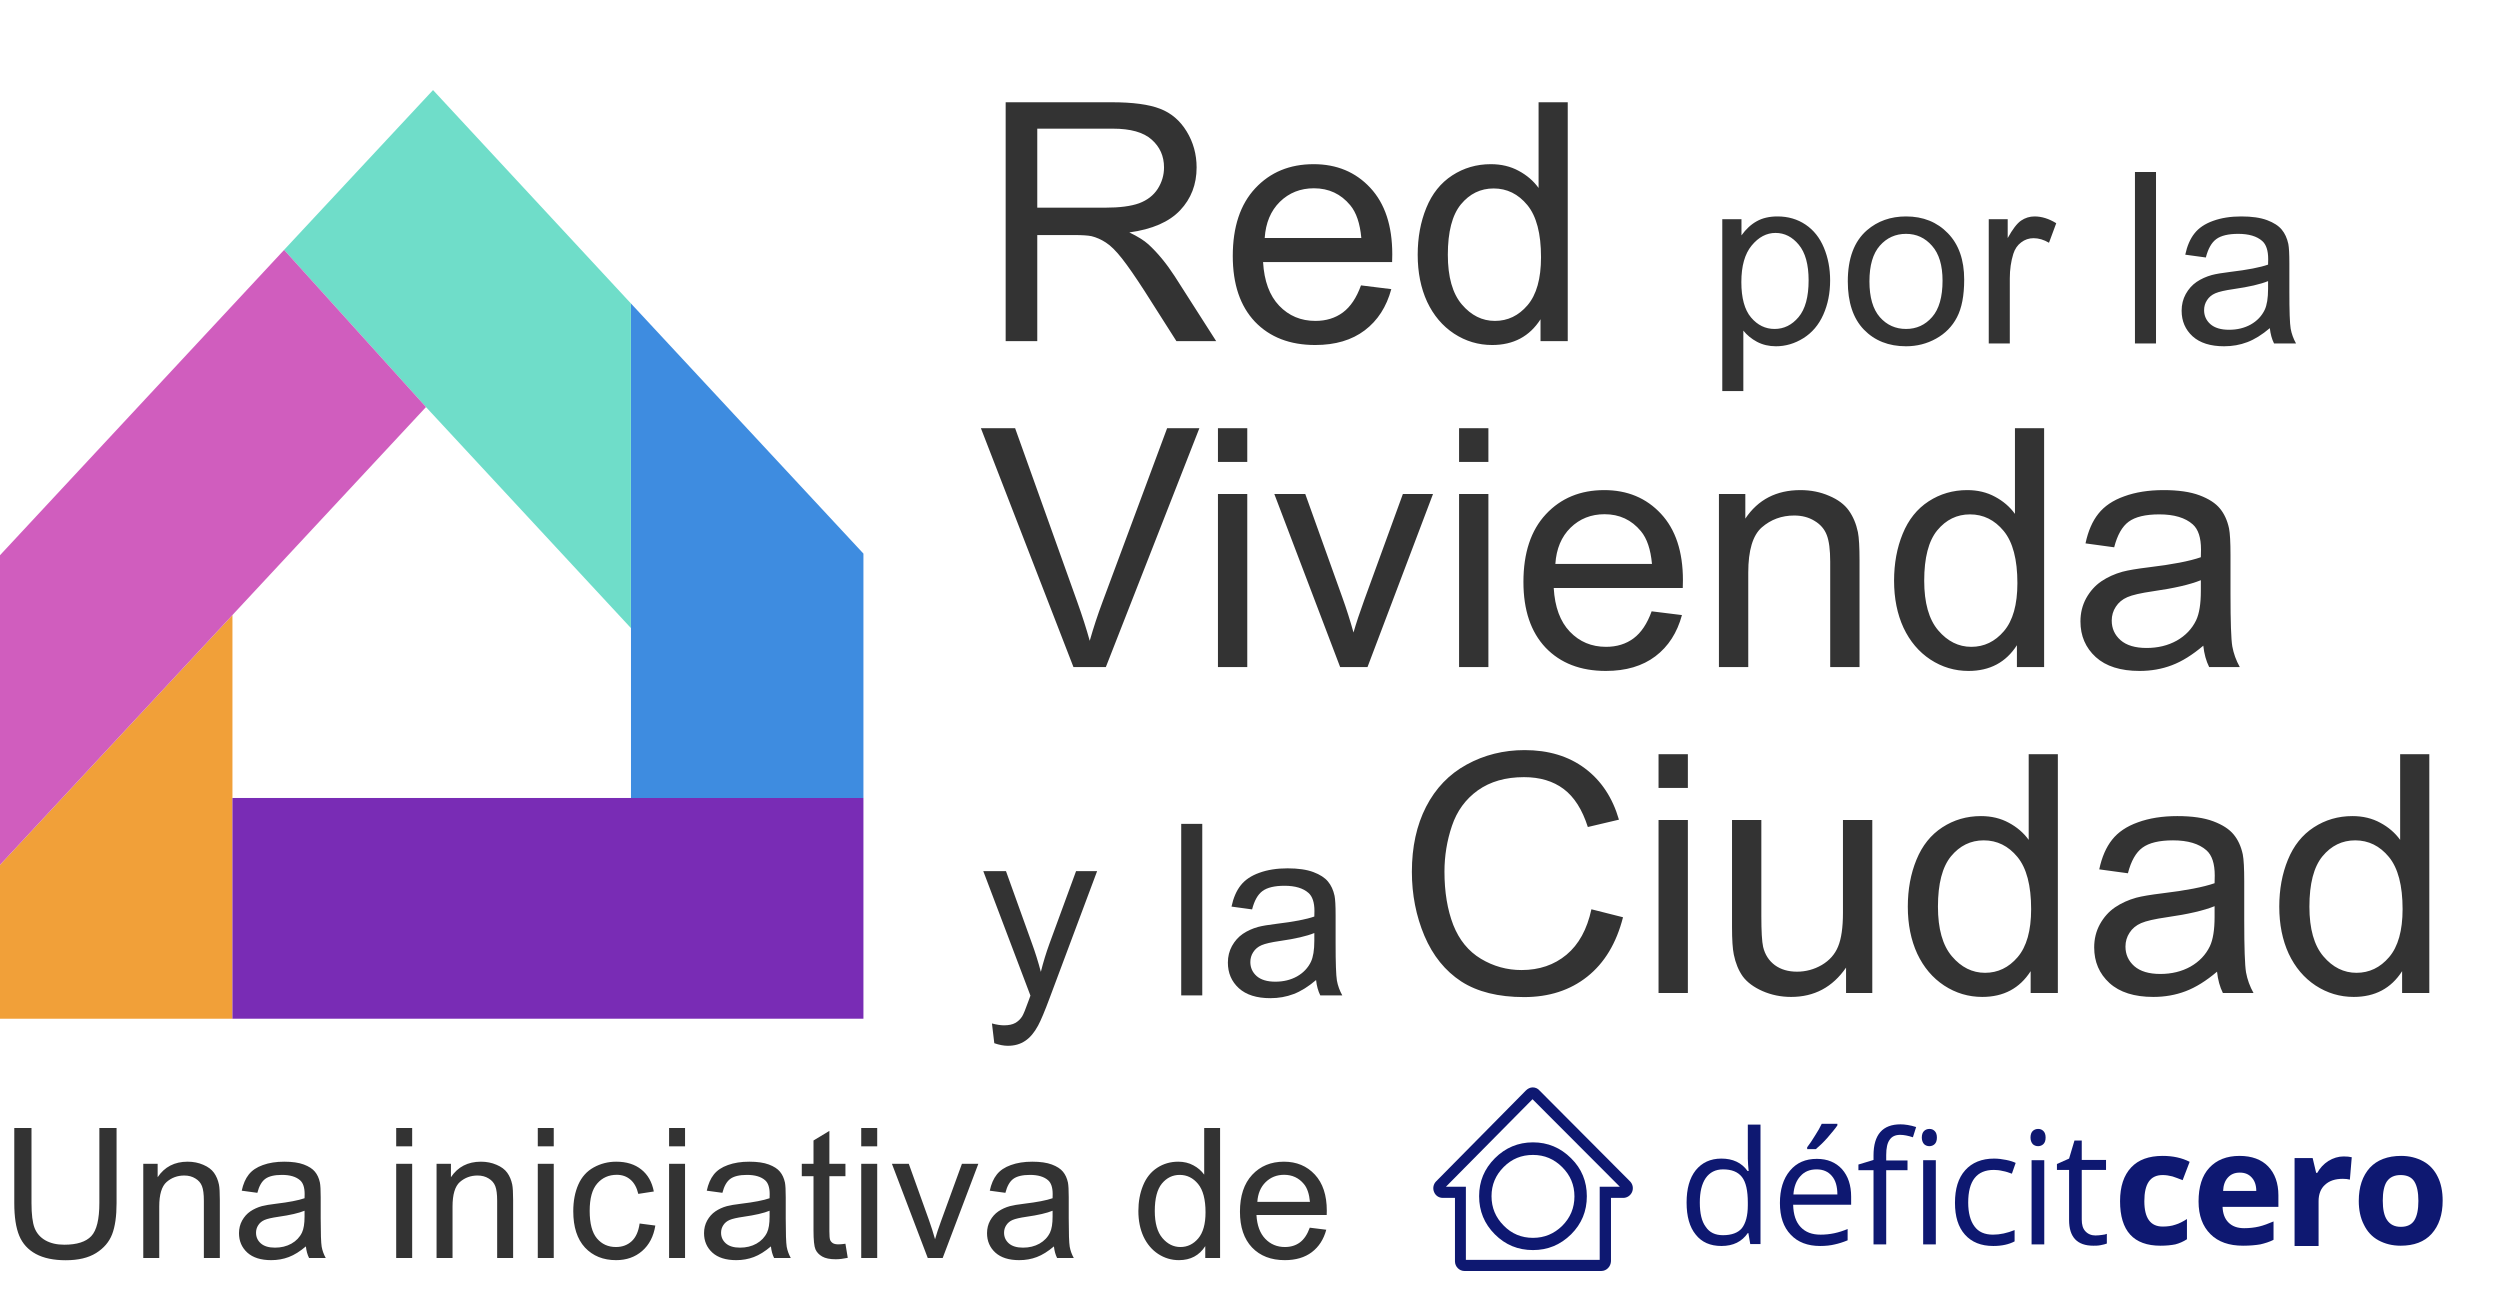
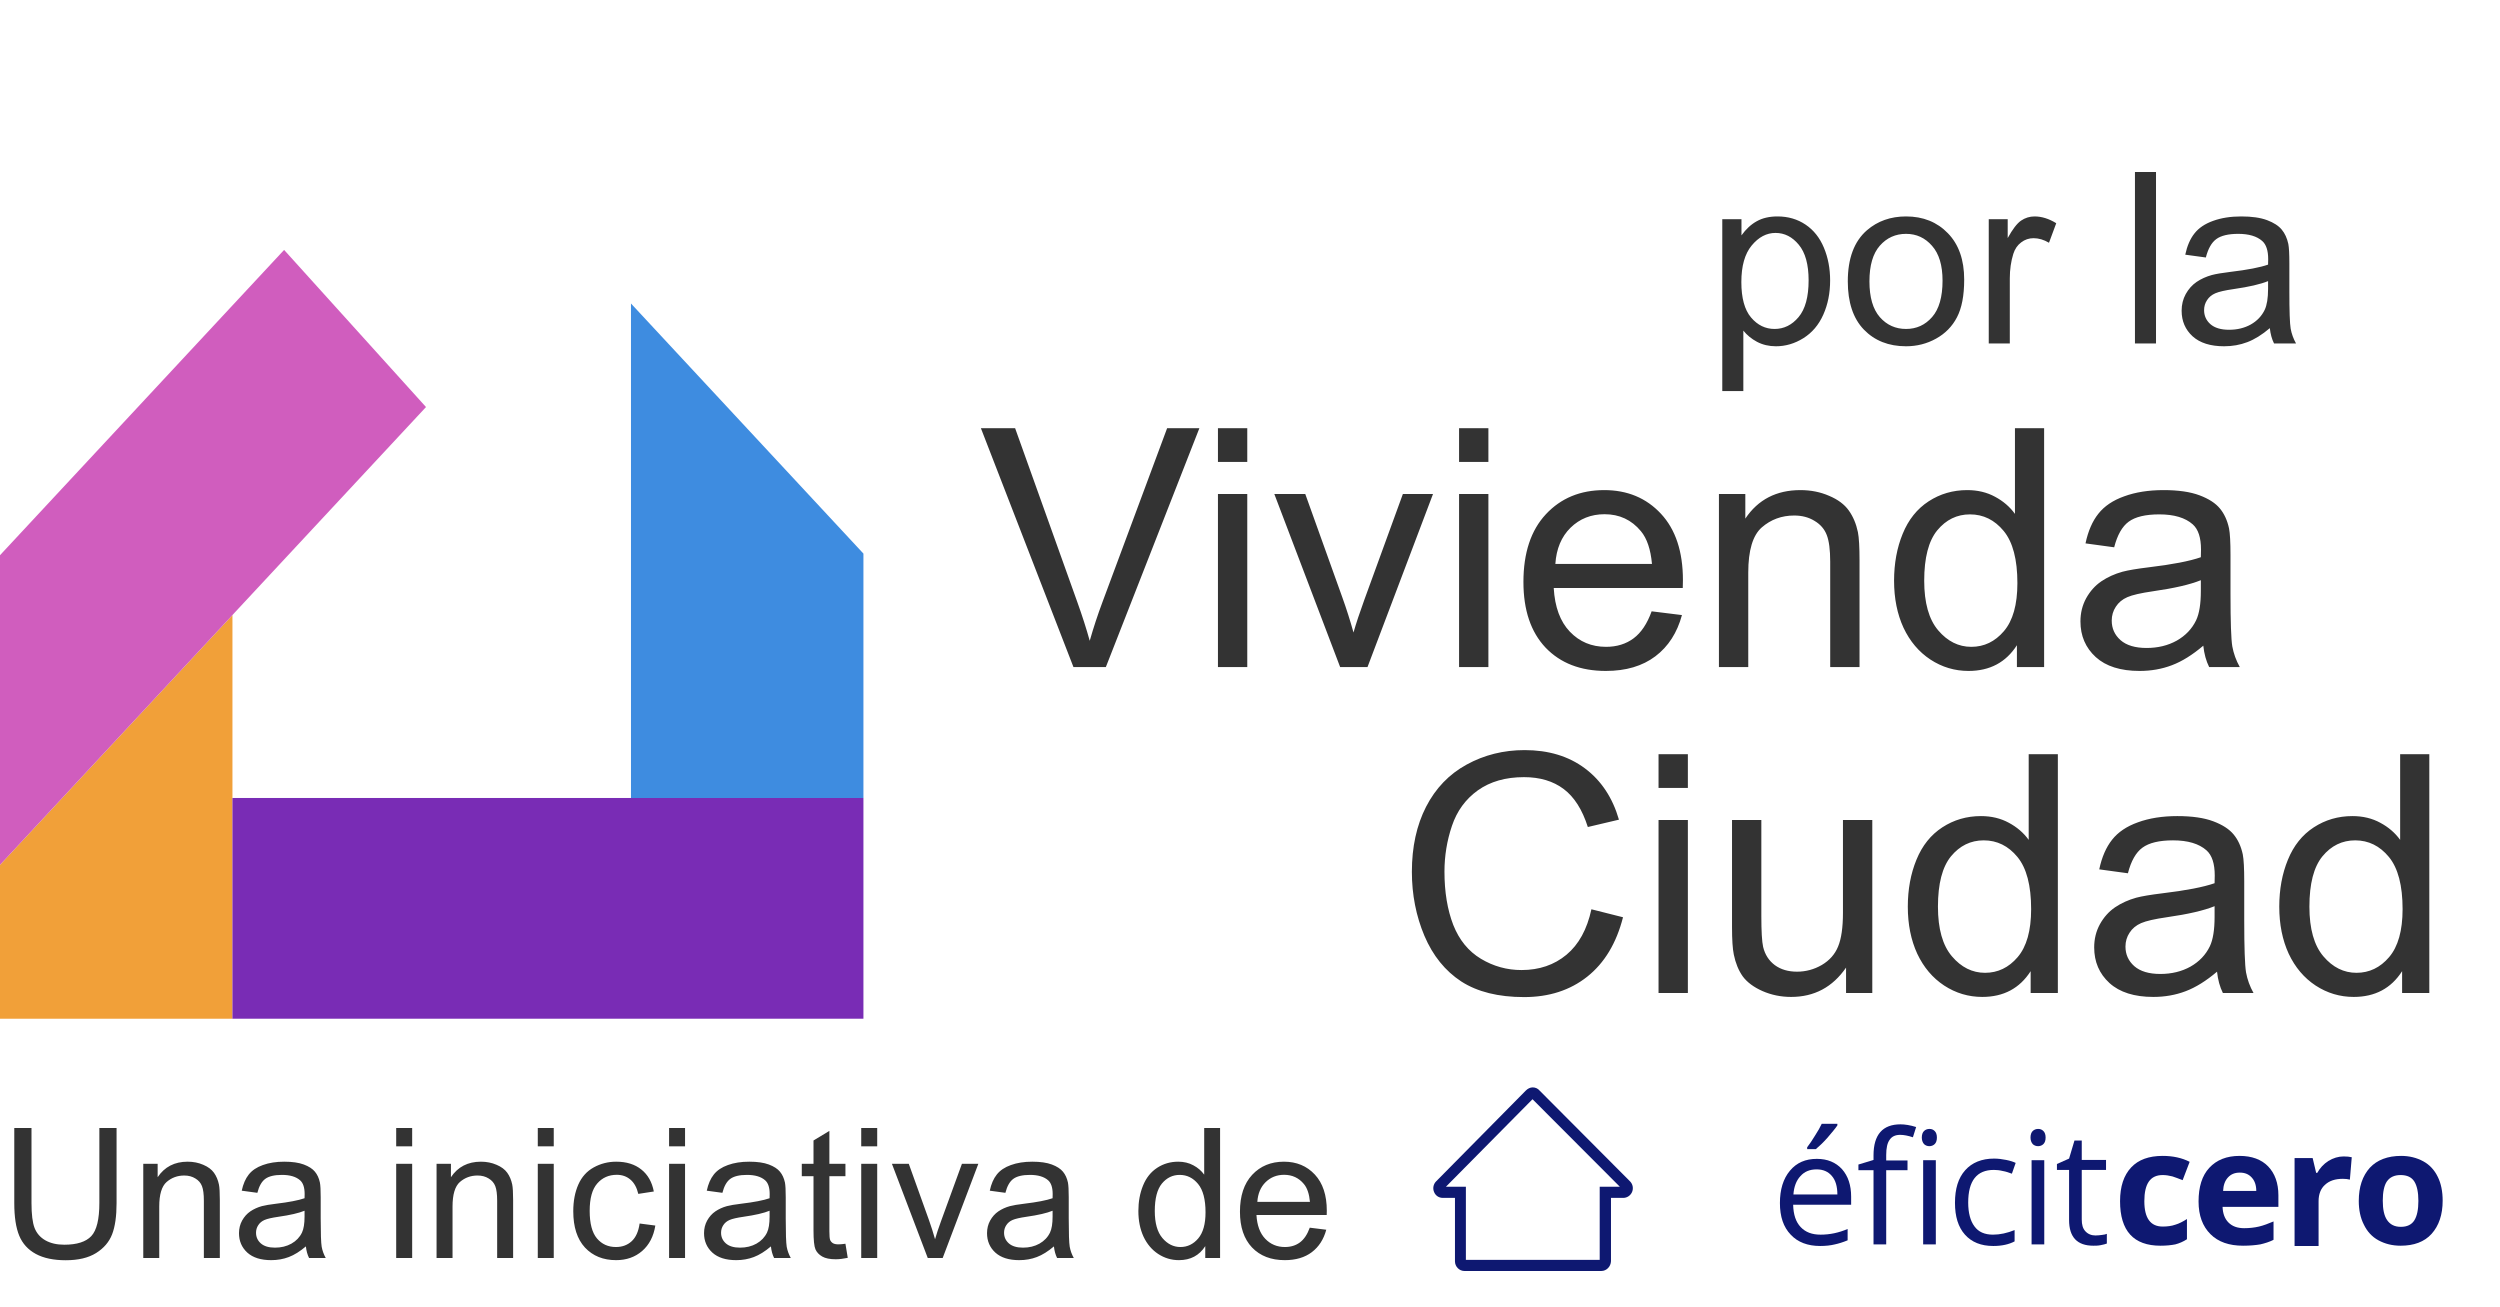
<svg xmlns="http://www.w3.org/2000/svg" width="218" height="114" viewBox="0 0 218 114" fill="none">
  <path d="M20.27 88.832V53.629L0 75.414V88.832H20.27Z" fill="#F1A039" />
  <path d="M75.291 88.832V69.584H20.269V88.832H75.291Z" fill="#792CB5" />
  <path d="M55.021 26.462V69.584H75.291V48.274L55.021 26.466V26.462Z" fill="#3E8CE0" />
-   <path d="M24.77 21.793L37.144 35.495L55.017 54.769V26.462L37.76 7.854L24.77 21.793Z" fill="#6FDDC9" />
  <path d="M20.27 53.628L37.148 35.494L24.774 21.793L0 48.415V75.417L20.27 53.632V53.628Z" fill="#D05DBE" />
  <mask id="mask0_3311_7208" style="mask-type:luminance" maskUnits="userSpaceOnUse" x="84" y="0" width="134" height="98">
    <path d="M218 0H84.66V97.956H218V0Z" fill="white" />
  </mask>
  <g mask="url(#mask0_3311_7208)">
-     <path d="M87.694 29.744V8.917H96.928C98.785 8.917 100.196 9.107 101.162 9.485C102.128 9.855 102.9 10.513 103.477 11.46C104.055 12.407 104.344 13.454 104.344 14.6C104.344 16.077 103.866 17.323 102.909 18.336C101.953 19.35 100.475 19.994 98.477 20.268C99.206 20.619 99.76 20.964 100.139 21.305C100.944 22.044 101.706 22.968 102.426 24.076L106.049 29.744H102.582L99.826 25.411C99.021 24.161 98.358 23.204 97.837 22.541C97.317 21.878 96.848 21.414 96.431 21.149C96.024 20.884 95.607 20.699 95.181 20.595C94.868 20.529 94.357 20.496 93.647 20.496H90.45V29.744H87.694ZM90.45 18.109H96.374C97.634 18.109 98.619 17.981 99.329 17.725C100.039 17.46 100.579 17.043 100.949 16.475C101.318 15.897 101.503 15.272 101.503 14.6C101.503 13.615 101.143 12.805 100.423 12.171C99.713 11.536 98.586 11.219 97.042 11.219H90.45V18.109ZM118.679 24.885L121.321 25.212C120.904 26.756 120.132 27.954 119.005 28.806C117.878 29.659 116.439 30.085 114.687 30.085C112.48 30.085 110.728 29.408 109.43 28.053C108.142 26.69 107.498 24.781 107.498 22.328C107.498 19.79 108.151 17.82 109.458 16.418C110.766 15.017 112.461 14.316 114.544 14.316C116.562 14.316 118.21 15.002 119.488 16.376C120.767 17.749 121.406 19.681 121.406 22.172C121.406 22.323 121.402 22.551 121.392 22.854H110.14C110.235 24.511 110.704 25.78 111.547 26.661C112.39 27.542 113.441 27.983 114.701 27.983C115.638 27.983 116.439 27.736 117.102 27.244C117.765 26.751 118.29 25.965 118.679 24.885ZM110.282 20.751H118.707C118.593 19.482 118.271 18.53 117.741 17.896C116.926 16.911 115.87 16.418 114.573 16.418C113.398 16.418 112.409 16.811 111.604 17.597C110.808 18.384 110.368 19.435 110.282 20.751ZM134.334 29.744V27.84C133.378 29.337 131.971 30.085 130.115 30.085C128.912 30.085 127.804 29.754 126.791 29.091C125.787 28.428 125.005 27.504 124.447 26.32C123.897 25.127 123.623 23.758 123.623 22.215C123.623 20.709 123.874 19.345 124.375 18.123C124.877 16.892 125.63 15.949 126.634 15.296C127.638 14.642 128.761 14.316 130.001 14.316C130.911 14.316 131.72 14.51 132.431 14.898C133.141 15.277 133.719 15.774 134.164 16.39V8.917H136.707V29.744H134.334ZM126.251 22.215C126.251 24.147 126.658 25.591 127.473 26.548C128.287 27.504 129.248 27.983 130.356 27.983C131.474 27.983 132.421 27.528 133.198 26.619C133.984 25.7 134.377 24.303 134.377 22.428C134.377 20.363 133.979 18.848 133.184 17.881C132.388 16.916 131.408 16.433 130.243 16.433C129.106 16.433 128.154 16.896 127.387 17.825C126.63 18.753 126.251 20.216 126.251 22.215Z" fill="#333333" />
    <path d="M150.183 34.101V19.117H151.856V20.525C152.25 19.974 152.696 19.563 153.192 19.291C153.688 19.012 154.29 18.873 154.997 18.873C155.922 18.873 156.738 19.111 157.445 19.587C158.153 20.063 158.686 20.736 159.047 21.606C159.407 22.47 159.587 23.418 159.587 24.452C159.587 25.56 159.387 26.56 158.986 27.451C158.591 28.335 158.013 29.015 157.252 29.491C156.497 29.96 155.701 30.195 154.865 30.195C154.253 30.195 153.702 30.065 153.212 29.807C152.73 29.549 152.332 29.222 152.019 28.828V34.101H150.183ZM151.846 24.595C151.846 25.989 152.128 27.019 152.692 27.685C153.257 28.352 153.94 28.685 154.742 28.685C155.558 28.685 156.255 28.341 156.833 27.655C157.418 26.961 157.711 25.89 157.711 24.442C157.711 23.061 157.425 22.028 156.854 21.341C156.289 20.654 155.613 20.311 154.824 20.311C154.042 20.311 153.348 20.678 152.743 21.412C152.145 22.14 151.846 23.201 151.846 24.595ZM161.128 24.534C161.128 22.528 161.685 21.042 162.8 20.076C163.732 19.274 164.868 18.873 166.207 18.873C167.696 18.873 168.914 19.362 169.859 20.341C170.804 21.314 171.277 22.66 171.277 24.381C171.277 25.774 171.066 26.873 170.644 27.675C170.229 28.471 169.621 29.09 168.818 29.532C168.023 29.974 167.152 30.195 166.207 30.195C164.691 30.195 163.463 29.708 162.525 28.736C161.593 27.764 161.128 26.363 161.128 24.534ZM163.015 24.534C163.015 25.921 163.317 26.961 163.922 27.655C164.528 28.341 165.289 28.685 166.207 28.685C167.118 28.685 167.877 28.338 168.482 27.645C169.087 26.951 169.39 25.893 169.39 24.472C169.39 23.133 169.084 22.12 168.472 21.433C167.866 20.739 167.112 20.392 166.207 20.392C165.289 20.392 164.528 20.736 163.922 21.423C163.317 22.109 163.015 23.146 163.015 24.534ZM173.419 29.95V19.117H175.071V20.76C175.493 19.991 175.88 19.485 176.234 19.24C176.594 18.995 176.989 18.873 177.417 18.873C178.036 18.873 178.665 19.07 179.304 19.464L178.672 21.168C178.223 20.902 177.774 20.77 177.325 20.77C176.924 20.77 176.564 20.892 176.244 21.137C175.924 21.375 175.697 21.708 175.561 22.137C175.357 22.789 175.255 23.503 175.255 24.279V29.95H173.419ZM186.168 29.95V14.997H188.004V29.95H186.168ZM197.929 28.613C197.249 29.192 196.593 29.599 195.96 29.837C195.335 30.076 194.662 30.195 193.941 30.195C192.751 30.195 191.836 29.905 191.197 29.328C190.558 28.743 190.238 27.998 190.238 27.094C190.238 26.563 190.357 26.081 190.595 25.645C190.84 25.203 191.156 24.85 191.544 24.584C191.938 24.319 192.38 24.119 192.87 23.983C193.23 23.887 193.774 23.796 194.502 23.707C195.984 23.531 197.076 23.32 197.776 23.075C197.783 22.823 197.786 22.664 197.786 22.596C197.786 21.848 197.613 21.321 197.266 21.015C196.797 20.6 196.1 20.392 195.175 20.392C194.311 20.392 193.672 20.545 193.257 20.851C192.849 21.151 192.547 21.684 192.35 22.453L190.554 22.208C190.718 21.44 190.986 20.821 191.36 20.352C191.734 19.876 192.275 19.512 192.982 19.26C193.689 19.002 194.509 18.873 195.44 18.873C196.365 18.873 197.116 18.981 197.694 19.199C198.272 19.417 198.697 19.692 198.969 20.025C199.241 20.352 199.432 20.766 199.541 21.27C199.602 21.582 199.632 22.147 199.632 22.963V25.411C199.632 27.117 199.67 28.199 199.745 28.654C199.826 29.103 199.983 29.535 200.214 29.95H198.296C198.106 29.569 197.983 29.123 197.929 28.613ZM197.776 24.513C197.11 24.785 196.11 25.016 194.777 25.207C194.022 25.316 193.489 25.438 193.176 25.574C192.863 25.71 192.622 25.91 192.452 26.176C192.282 26.434 192.197 26.723 192.197 27.043C192.197 27.532 192.38 27.94 192.747 28.267C193.121 28.593 193.665 28.756 194.379 28.756C195.087 28.756 195.716 28.603 196.266 28.297C196.817 27.985 197.222 27.559 197.48 27.022C197.677 26.608 197.776 25.995 197.776 25.186V24.513Z" fill="#333333" />
    <path d="M93.604 58.166L85.534 37.339H88.518L93.931 52.469C94.366 53.681 94.731 54.818 95.025 55.878C95.347 54.742 95.721 53.605 96.147 52.469L101.773 37.339H104.586L96.431 58.166H93.604ZM106.205 40.279V37.339H108.762V40.279H106.205ZM106.205 58.166V43.078H108.762V58.166H106.205ZM116.86 58.166L111.121 43.078H113.82L117.059 52.114C117.409 53.089 117.732 54.102 118.025 55.154C118.252 54.358 118.57 53.401 118.977 52.284L122.33 43.078H124.958L119.247 58.166H116.86ZM127.231 40.279V37.339H129.788V40.279H127.231ZM127.231 58.166V43.078H129.788V58.166H127.231ZM144.023 53.307L146.666 53.634C146.249 55.177 145.477 56.375 144.35 57.228C143.223 58.08 141.783 58.506 140.031 58.506C137.824 58.506 136.072 57.829 134.775 56.475C133.487 55.111 132.843 53.203 132.843 50.75C132.843 48.211 133.496 46.241 134.803 44.84C136.11 43.438 137.806 42.737 139.889 42.737C141.907 42.737 143.554 43.424 144.833 44.797C146.112 46.17 146.751 48.102 146.751 50.593C146.751 50.745 146.746 50.972 146.737 51.275H135.485C135.58 52.933 136.049 54.202 136.892 55.083C137.734 55.964 138.786 56.404 140.045 56.404C140.983 56.404 141.783 56.158 142.446 55.665C143.109 55.173 143.635 54.386 144.023 53.307ZM135.627 49.173H144.052C143.938 47.904 143.616 46.952 143.086 46.317C142.271 45.332 141.215 44.84 139.918 44.84C138.743 44.84 137.753 45.233 136.948 46.019C136.153 46.805 135.712 47.856 135.627 49.173ZM149.891 58.166V43.078H152.192V45.223C153.3 43.566 154.901 42.737 156.994 42.737C157.903 42.737 158.737 42.903 159.494 43.234C160.262 43.556 160.835 43.983 161.213 44.513C161.592 45.043 161.857 45.673 162.009 46.402C162.104 46.876 162.151 47.705 162.151 48.889V58.166H159.594V48.988C159.594 47.946 159.494 47.169 159.295 46.658C159.097 46.137 158.741 45.725 158.23 45.422C157.728 45.11 157.136 44.953 156.454 44.953C155.365 44.953 154.423 45.299 153.627 45.99C152.841 46.682 152.448 47.993 152.448 49.926V58.166H149.891ZM175.875 58.166V56.262C174.918 57.758 173.512 58.506 171.655 58.506C170.452 58.506 169.344 58.175 168.331 57.512C167.327 56.849 166.546 55.926 165.987 54.742C165.437 53.548 165.163 52.18 165.163 50.636C165.163 49.13 165.414 47.766 165.916 46.544C166.418 45.313 167.171 44.371 168.175 43.717C169.179 43.064 170.301 42.737 171.542 42.737C172.451 42.737 173.261 42.931 173.971 43.319C174.681 43.698 175.259 44.196 175.704 44.811V37.339H178.247V58.166H175.875ZM167.791 50.636C167.791 52.568 168.198 54.012 169.013 54.969C169.827 55.926 170.789 56.404 171.897 56.404C173.014 56.404 173.961 55.949 174.738 55.04C175.524 54.121 175.917 52.724 175.917 50.849C175.917 48.784 175.519 47.269 174.724 46.303C173.928 45.337 172.948 44.854 171.783 44.854C170.647 44.854 169.695 45.318 168.928 46.246C168.17 47.174 167.791 48.638 167.791 50.636ZM192.127 56.304C191.18 57.109 190.266 57.678 189.385 58.009C188.514 58.341 187.576 58.506 186.572 58.506C184.915 58.506 183.641 58.104 182.751 57.299C181.86 56.484 181.415 55.447 181.415 54.188C181.415 53.449 181.581 52.776 181.912 52.17C182.253 51.555 182.694 51.062 183.234 50.693C183.783 50.323 184.399 50.044 185.081 49.855C185.583 49.722 186.34 49.594 187.354 49.471C189.418 49.225 190.938 48.931 191.914 48.59C191.923 48.24 191.928 48.017 191.928 47.922C191.928 46.881 191.687 46.147 191.204 45.721C190.55 45.143 189.579 44.854 188.291 44.854C187.088 44.854 186.198 45.067 185.62 45.493C185.052 45.91 184.631 46.653 184.356 47.724L181.856 47.383C182.083 46.312 182.457 45.45 182.978 44.797C183.499 44.134 184.252 43.627 185.237 43.277C186.222 42.917 187.363 42.737 188.661 42.737C189.949 42.737 190.995 42.889 191.8 43.192C192.605 43.495 193.197 43.878 193.576 44.342C193.955 44.797 194.22 45.375 194.372 46.076C194.457 46.511 194.5 47.297 194.5 48.434V51.843C194.5 54.221 194.552 55.727 194.656 56.361C194.769 56.986 194.987 57.588 195.309 58.166H192.638C192.373 57.635 192.203 57.015 192.127 56.304ZM191.914 50.593C190.986 50.972 189.594 51.294 187.737 51.559C186.686 51.711 185.942 51.881 185.507 52.071C185.071 52.26 184.735 52.54 184.498 52.909C184.261 53.269 184.143 53.671 184.143 54.117C184.143 54.798 184.399 55.367 184.91 55.821C185.431 56.276 186.189 56.503 187.183 56.503C188.168 56.503 189.044 56.29 189.811 55.864C190.579 55.428 191.142 54.836 191.502 54.088C191.777 53.51 191.914 52.658 191.914 51.531V50.593Z" fill="#333333" />
-     <path d="M86.702 90.968L86.498 89.245C86.899 89.353 87.249 89.408 87.549 89.408C87.957 89.408 88.283 89.34 88.528 89.204C88.773 89.068 88.973 88.877 89.13 88.633C89.245 88.449 89.432 87.993 89.691 87.266C89.725 87.164 89.779 87.014 89.854 86.817L85.743 75.964H87.722L89.976 82.237C90.269 83.033 90.53 83.869 90.762 84.746C90.972 83.903 91.224 83.081 91.516 82.278L93.832 75.964H95.668L91.547 86.98C91.105 88.17 90.762 88.99 90.517 89.438C90.19 90.044 89.816 90.486 89.395 90.764C88.973 91.05 88.47 91.193 87.885 91.193C87.532 91.193 87.137 91.118 86.702 90.968ZM103.002 86.797V71.844H104.838V86.797H103.002ZM114.762 85.46C114.082 86.038 113.426 86.447 112.793 86.684C112.168 86.922 111.495 87.041 110.774 87.041C109.584 87.041 108.669 86.752 108.03 86.174C107.391 85.59 107.071 84.845 107.071 83.941C107.071 83.41 107.19 82.927 107.428 82.492C107.673 82.05 107.989 81.697 108.377 81.431C108.771 81.166 109.213 80.966 109.703 80.83C110.063 80.734 110.607 80.643 111.335 80.554C112.817 80.377 113.909 80.167 114.609 79.922C114.616 79.67 114.619 79.51 114.619 79.442C114.619 78.695 114.446 78.168 114.099 77.862C113.63 77.447 112.933 77.239 112.008 77.239C111.144 77.239 110.505 77.392 110.09 77.698C109.682 77.998 109.38 78.531 109.183 79.3L107.387 79.055C107.551 78.287 107.819 77.668 108.193 77.198C108.567 76.722 109.108 76.359 109.815 76.107C110.522 75.849 111.342 75.719 112.273 75.719C113.198 75.719 113.949 75.828 114.527 76.046C115.105 76.263 115.53 76.539 115.802 76.872C116.074 77.198 116.265 77.613 116.374 78.117C116.435 78.429 116.465 78.994 116.465 79.81V82.258C116.465 83.965 116.503 85.046 116.578 85.501C116.659 85.95 116.816 86.382 117.047 86.797H115.129C114.939 86.416 114.816 85.971 114.762 85.46ZM114.609 81.36C113.943 81.632 112.943 81.863 111.61 82.054C110.855 82.162 110.322 82.285 110.009 82.421C109.696 82.557 109.455 82.757 109.285 83.023C109.115 83.281 109.03 83.57 109.03 83.89C109.03 84.379 109.213 84.787 109.58 85.114C109.954 85.44 110.498 85.603 111.212 85.603C111.92 85.603 112.549 85.45 113.099 85.144C113.65 84.832 114.055 84.406 114.313 83.869C114.51 83.454 114.609 82.843 114.609 82.033V81.36Z" fill="#333333" />
    <path d="M138.771 79.289L141.527 79.985C140.95 82.249 139.908 83.977 138.402 85.17C136.906 86.354 135.073 86.946 132.904 86.946C130.659 86.946 128.831 86.492 127.42 85.582C126.019 84.664 124.948 83.338 124.21 81.605C123.48 79.871 123.116 78.01 123.116 76.021C123.116 73.852 123.528 71.963 124.352 70.353C125.185 68.733 126.364 67.507 127.889 66.673C129.423 65.83 131.109 65.409 132.947 65.409C135.03 65.409 136.782 65.939 138.203 67C139.624 68.061 140.614 69.552 141.172 71.475L138.459 72.115C137.976 70.599 137.275 69.496 136.356 68.804C135.438 68.113 134.282 67.767 132.89 67.767C131.289 67.767 129.949 68.151 128.869 68.918C127.799 69.685 127.046 70.718 126.61 72.015C126.175 73.303 125.957 74.634 125.957 76.007C125.957 77.778 126.213 79.327 126.724 80.653C127.245 81.969 128.05 82.954 129.139 83.608C130.228 84.261 131.408 84.588 132.677 84.588C134.221 84.588 135.528 84.143 136.598 83.252C137.668 82.362 138.393 81.041 138.771 79.289ZM144.625 68.705V65.764H147.182V68.705H144.625ZM144.625 86.591V71.504H147.182V86.591H144.625ZM160.976 86.591V84.375C159.802 86.08 158.206 86.932 156.189 86.932C155.298 86.932 154.465 86.761 153.688 86.421C152.921 86.08 152.348 85.653 151.969 85.142C151.6 84.621 151.34 83.987 151.188 83.238C151.084 82.736 151.032 81.941 151.032 80.852V71.504H153.589V79.871C153.589 81.207 153.641 82.106 153.745 82.571C153.906 83.243 154.247 83.773 154.768 84.162C155.289 84.541 155.933 84.73 156.7 84.73C157.467 84.73 158.187 84.536 158.86 84.147C159.532 83.75 160.006 83.215 160.28 82.542C160.564 81.86 160.706 80.875 160.706 79.587V71.504H163.264V86.591H160.976ZM177.073 86.591V84.687C176.116 86.184 174.71 86.932 172.853 86.932C171.65 86.932 170.542 86.6 169.529 85.938C168.525 85.275 167.744 84.351 167.185 83.167C166.635 81.974 166.361 80.605 166.361 79.061C166.361 77.556 166.612 76.192 167.114 74.97C167.616 73.739 168.369 72.796 169.373 72.143C170.376 71.489 171.499 71.163 172.74 71.163C173.649 71.163 174.459 71.357 175.169 71.745C175.879 72.124 176.457 72.621 176.902 73.237V65.764H179.445V86.591H177.073ZM168.989 79.061C168.989 80.994 169.396 82.438 170.211 83.395C171.025 84.351 171.987 84.829 173.095 84.829C174.212 84.829 175.159 84.375 175.936 83.466C176.722 82.547 177.115 81.15 177.115 79.275C177.115 77.21 176.717 75.695 175.922 74.728C175.126 73.762 174.146 73.279 172.981 73.279C171.844 73.279 170.893 73.743 170.125 74.672C169.368 75.6 168.989 77.063 168.989 79.061ZM193.325 84.73C192.378 85.535 191.464 86.103 190.583 86.435C189.712 86.766 188.774 86.932 187.77 86.932C186.113 86.932 184.839 86.529 183.949 85.724C183.058 84.91 182.613 83.873 182.613 82.613C182.613 81.874 182.779 81.202 183.11 80.596C183.451 79.98 183.892 79.488 184.432 79.118C184.981 78.749 185.597 78.47 186.278 78.28C186.78 78.148 187.538 78.02 188.552 77.897C190.616 77.65 192.136 77.357 193.112 77.016C193.121 76.665 193.126 76.443 193.126 76.348C193.126 75.306 192.885 74.572 192.402 74.146C191.748 73.568 190.777 73.279 189.489 73.279C188.286 73.279 187.396 73.493 186.818 73.919C186.25 74.335 185.829 75.079 185.554 76.149L183.054 75.808C183.281 74.738 183.655 73.876 184.176 73.223C184.697 72.56 185.45 72.053 186.435 71.703C187.42 71.343 188.561 71.163 189.859 71.163C191.147 71.163 192.193 71.314 192.998 71.617C193.803 71.92 194.395 72.304 194.774 72.768C195.153 73.223 195.418 73.8 195.57 74.501C195.655 74.937 195.697 75.723 195.697 76.859V80.269C195.697 82.646 195.75 84.152 195.854 84.787C195.967 85.412 196.185 86.013 196.507 86.591H193.836C193.571 86.061 193.401 85.44 193.325 84.73ZM193.112 79.019C192.184 79.398 190.791 79.72 188.935 79.985C187.884 80.136 187.14 80.307 186.705 80.496C186.269 80.686 185.933 80.965 185.696 81.335C185.459 81.695 185.341 82.097 185.341 82.542C185.341 83.224 185.597 83.792 186.108 84.247C186.629 84.702 187.387 84.929 188.381 84.929C189.366 84.929 190.242 84.716 191.009 84.29C191.776 83.854 192.34 83.262 192.7 82.514C192.975 81.936 193.112 81.084 193.112 79.957V79.019ZM209.464 86.591V84.687C208.507 86.184 207.101 86.932 205.244 86.932C204.042 86.932 202.933 86.6 201.92 85.938C200.916 85.275 200.135 84.351 199.576 83.167C199.027 81.974 198.752 80.605 198.752 79.061C198.752 77.556 199.003 76.192 199.505 74.97C200.007 73.739 200.76 72.796 201.764 72.143C202.768 71.489 203.89 71.163 205.131 71.163C206.04 71.163 206.85 71.357 207.56 71.745C208.27 72.124 208.848 72.621 209.293 73.237V65.764H211.836V86.591H209.464ZM201.38 79.061C201.38 80.994 201.787 82.438 202.602 83.395C203.416 84.351 204.378 84.829 205.486 84.829C206.603 84.829 207.551 84.375 208.327 83.466C209.113 82.547 209.506 81.15 209.506 79.275C209.506 77.21 209.109 75.695 208.313 74.728C207.517 73.762 206.537 73.279 205.372 73.279C204.236 73.279 203.284 73.743 202.517 74.672C201.759 75.6 201.38 77.063 201.38 79.061Z" fill="#333333" />
  </g>
  <path d="M8.664 98.359H10.165V104.911C10.165 106.051 10.036 106.956 9.778 107.626C9.52 108.297 9.053 108.844 8.378 109.266C7.707 109.684 6.826 109.893 5.732 109.893C4.67 109.893 3.801 109.71 3.125 109.344C2.45 108.978 1.967 108.449 1.679 107.758C1.39 107.062 1.245 106.113 1.245 104.911V98.359H2.746V104.903C2.746 105.888 2.836 106.616 3.017 107.085C3.203 107.549 3.517 107.908 3.961 108.16C4.409 108.413 4.956 108.539 5.601 108.539C6.704 108.539 7.491 108.289 7.96 107.789C8.429 107.289 8.664 106.327 8.664 104.903V98.359ZM12.493 109.7V101.484H13.747V102.652C14.35 101.75 15.222 101.299 16.361 101.299C16.856 101.299 17.31 101.389 17.723 101.569C18.14 101.745 18.453 101.977 18.659 102.266C18.865 102.554 19.009 102.897 19.092 103.294C19.144 103.552 19.169 104.003 19.169 104.648V109.7H17.777V104.702C17.777 104.135 17.723 103.712 17.614 103.434C17.506 103.15 17.313 102.926 17.034 102.761C16.761 102.59 16.439 102.505 16.067 102.505C15.474 102.505 14.961 102.694 14.528 103.07C14.1 103.447 13.886 104.161 13.886 105.213V109.7H12.493ZM26.673 108.686C26.157 109.125 25.66 109.434 25.18 109.615C24.706 109.795 24.195 109.885 23.648 109.885C22.746 109.885 22.052 109.666 21.567 109.228C21.083 108.784 20.84 108.22 20.84 107.534C20.84 107.131 20.931 106.765 21.111 106.435C21.297 106.1 21.537 105.832 21.831 105.631C22.13 105.429 22.465 105.277 22.836 105.174C23.11 105.102 23.522 105.032 24.074 104.965C25.198 104.831 26.026 104.671 26.557 104.486C26.562 104.295 26.565 104.174 26.565 104.122C26.565 103.555 26.433 103.155 26.17 102.923C25.814 102.608 25.286 102.451 24.584 102.451C23.93 102.451 23.445 102.567 23.13 102.799C22.821 103.026 22.591 103.431 22.442 104.014L21.08 103.828C21.204 103.245 21.408 102.776 21.691 102.42C21.975 102.059 22.385 101.783 22.921 101.592C23.458 101.397 24.079 101.299 24.786 101.299C25.487 101.299 26.057 101.381 26.495 101.546C26.934 101.711 27.256 101.92 27.462 102.173C27.669 102.42 27.813 102.735 27.895 103.116C27.942 103.354 27.965 103.782 27.965 104.401V106.257C27.965 107.552 27.993 108.372 28.05 108.717C28.112 109.058 28.231 109.385 28.406 109.7H26.952C26.807 109.411 26.714 109.073 26.673 108.686ZM26.557 105.576C26.052 105.783 25.294 105.958 24.283 106.102C23.71 106.185 23.305 106.278 23.068 106.381C22.831 106.484 22.648 106.636 22.519 106.837C22.39 107.033 22.326 107.253 22.326 107.495C22.326 107.866 22.465 108.176 22.743 108.423C23.027 108.671 23.44 108.795 23.981 108.795C24.517 108.795 24.994 108.679 25.412 108.446C25.83 108.209 26.137 107.887 26.333 107.479C26.482 107.165 26.557 106.701 26.557 106.087V105.576ZM34.548 99.96V98.359H35.941V99.96H34.548ZM34.548 109.7V101.484H35.941V109.7H34.548ZM38.068 109.7V101.484H39.321V102.652C39.925 101.75 40.796 101.299 41.936 101.299C42.431 101.299 42.885 101.389 43.297 101.569C43.715 101.745 44.027 101.977 44.233 102.266C44.44 102.554 44.584 102.897 44.667 103.294C44.718 103.552 44.744 104.003 44.744 104.648V109.7H43.352V104.702C43.352 104.135 43.297 103.712 43.189 103.434C43.081 103.15 42.887 102.926 42.609 102.761C42.336 102.59 42.013 102.505 41.642 102.505C41.049 102.505 40.536 102.694 40.102 103.07C39.675 103.447 39.461 104.161 39.461 105.213V109.7H38.068ZM46.895 99.96V98.359H48.287V99.96H46.895ZM46.895 109.7V101.484H48.287V109.7H46.895ZM55.775 106.69L57.145 106.868C56.995 107.812 56.611 108.552 55.992 109.089C55.378 109.62 54.623 109.885 53.725 109.885C52.601 109.885 51.696 109.519 51.01 108.787C50.329 108.049 49.989 106.995 49.989 105.623C49.989 104.736 50.136 103.96 50.43 103.294C50.724 102.629 51.17 102.131 51.768 101.801C52.372 101.466 53.026 101.299 53.733 101.299C54.625 101.299 55.355 101.525 55.922 101.979C56.49 102.428 56.853 103.067 57.013 103.898L55.659 104.107C55.53 103.555 55.301 103.14 54.971 102.861C54.646 102.583 54.251 102.443 53.787 102.443C53.086 102.443 52.516 102.696 52.078 103.202C51.639 103.702 51.42 104.496 51.42 105.584C51.42 106.688 51.632 107.49 52.054 107.99C52.477 108.49 53.029 108.74 53.71 108.74C54.257 108.74 54.713 108.573 55.079 108.238C55.445 107.902 55.677 107.387 55.775 106.69ZM58.344 99.96V98.359H59.736V99.96H58.344ZM58.344 109.7V101.484H59.736V109.7H58.344ZM67.224 108.686C66.709 109.125 66.211 109.434 65.731 109.615C65.257 109.795 64.746 109.885 64.2 109.885C63.297 109.885 62.603 109.666 62.119 109.228C61.634 108.784 61.392 108.22 61.392 107.534C61.392 107.131 61.482 106.765 61.662 106.435C61.848 106.1 62.088 105.832 62.382 105.631C62.681 105.429 63.016 105.277 63.387 105.174C63.661 105.102 64.073 105.032 64.625 104.965C65.749 104.831 66.577 104.671 67.108 104.486C67.114 104.295 67.116 104.174 67.116 104.122C67.116 103.555 66.984 103.155 66.722 102.923C66.366 102.608 65.837 102.451 65.136 102.451C64.481 102.451 63.996 102.567 63.681 102.799C63.372 103.026 63.142 103.431 62.993 104.014L61.631 103.828C61.755 103.245 61.959 102.776 62.242 102.42C62.526 102.059 62.936 101.783 63.472 101.592C64.009 101.397 64.63 101.299 65.337 101.299C66.038 101.299 66.608 101.381 67.046 101.546C67.485 101.711 67.807 101.92 68.013 102.173C68.22 102.42 68.364 102.735 68.447 103.116C68.493 103.354 68.516 103.782 68.516 104.401V106.257C68.516 107.552 68.545 108.372 68.601 108.717C68.663 109.058 68.782 109.385 68.957 109.7H67.503C67.358 109.411 67.266 109.073 67.224 108.686ZM67.108 105.576C66.603 105.783 65.845 105.958 64.834 106.102C64.261 106.185 63.857 106.278 63.62 106.381C63.382 106.484 63.199 106.636 63.07 106.837C62.941 107.033 62.877 107.253 62.877 107.495C62.877 107.866 63.016 108.176 63.294 108.423C63.578 108.671 63.991 108.795 64.532 108.795C65.069 108.795 65.546 108.679 65.963 108.446C66.381 108.209 66.688 107.887 66.884 107.479C67.034 107.165 67.108 106.701 67.108 106.087V105.576ZM73.722 108.454L73.924 109.684C73.532 109.767 73.181 109.808 72.871 109.808C72.366 109.808 71.974 109.728 71.696 109.568C71.417 109.408 71.221 109.199 71.108 108.942C70.994 108.679 70.938 108.129 70.938 107.294V102.567H69.916V101.484H70.938V99.45L72.322 98.614V101.484H73.722V102.567H72.322V107.371C72.322 107.768 72.346 108.024 72.392 108.137C72.444 108.25 72.523 108.341 72.632 108.408C72.745 108.475 72.905 108.508 73.111 108.508C73.266 108.508 73.47 108.49 73.722 108.454ZM75.099 99.96V98.359H76.492V99.96H75.099ZM75.099 109.7V101.484H76.492V109.7H75.099ZM80.901 109.7L77.776 101.484H79.246L81.01 106.404C81.2 106.935 81.376 107.487 81.536 108.06C81.659 107.626 81.832 107.106 82.054 106.497L83.88 101.484H85.311L82.201 109.7H80.901ZM91.902 108.686C91.386 109.125 90.888 109.434 90.409 109.615C89.934 109.795 89.424 109.885 88.877 109.885C87.974 109.885 87.281 109.666 86.796 109.228C86.311 108.784 86.069 108.22 86.069 107.534C86.069 107.131 86.159 106.765 86.34 106.435C86.525 106.1 86.765 105.832 87.059 105.631C87.358 105.429 87.693 105.277 88.065 105.174C88.338 105.102 88.751 105.032 89.302 104.965C90.427 104.831 91.254 104.671 91.786 104.486C91.791 104.295 91.793 104.174 91.793 104.122C91.793 103.555 91.662 103.155 91.399 102.923C91.043 102.608 90.514 102.451 89.813 102.451C89.158 102.451 88.673 102.567 88.359 102.799C88.049 103.026 87.82 103.431 87.67 104.014L86.309 103.828C86.432 103.245 86.636 102.776 86.92 102.42C87.203 102.059 87.613 101.783 88.15 101.592C88.686 101.397 89.308 101.299 90.014 101.299C90.716 101.299 91.285 101.381 91.724 101.546C92.162 101.711 92.484 101.92 92.691 102.173C92.897 102.42 93.041 102.735 93.124 103.116C93.17 103.354 93.194 103.782 93.194 104.401V106.257C93.194 107.552 93.222 108.372 93.279 108.717C93.341 109.058 93.459 109.385 93.635 109.7H92.18C92.036 109.411 91.943 109.073 91.902 108.686ZM91.786 105.576C91.28 105.783 90.522 105.958 89.511 106.102C88.939 106.185 88.534 106.278 88.297 106.381C88.059 106.484 87.876 106.636 87.748 106.837C87.619 107.033 87.554 107.253 87.554 107.495C87.554 107.866 87.693 108.176 87.972 108.423C88.255 108.671 88.668 108.795 89.21 108.795C89.746 108.795 90.223 108.679 90.641 108.446C91.058 108.209 91.365 107.887 91.561 107.479C91.711 107.165 91.786 106.701 91.786 106.087V105.576ZM105.099 109.7V108.663C104.578 109.478 103.812 109.885 102.801 109.885C102.146 109.885 101.543 109.705 100.991 109.344C100.445 108.983 100.019 108.48 99.715 107.835C99.416 107.186 99.266 106.44 99.266 105.6C99.266 104.78 99.403 104.037 99.676 103.372C99.95 102.701 100.359 102.188 100.906 101.832C101.453 101.476 102.064 101.299 102.74 101.299C103.235 101.299 103.676 101.404 104.062 101.616C104.449 101.822 104.764 102.093 105.006 102.428V98.359H106.391V109.7H105.099ZM100.697 105.6C100.697 106.652 100.919 107.438 101.363 107.959C101.806 108.48 102.33 108.74 102.933 108.74C103.541 108.74 104.057 108.493 104.48 107.998C104.908 107.498 105.122 106.737 105.122 105.716C105.122 104.591 104.906 103.766 104.472 103.24C104.039 102.714 103.505 102.451 102.871 102.451C102.252 102.451 101.734 102.704 101.316 103.209C100.904 103.715 100.697 104.511 100.697 105.6ZM114.212 107.054L115.651 107.232C115.424 108.073 115.003 108.725 114.39 109.189C113.776 109.653 112.992 109.885 112.038 109.885C110.836 109.885 109.882 109.517 109.176 108.779C108.474 108.036 108.124 106.997 108.124 105.662C108.124 104.279 108.48 103.207 109.191 102.443C109.903 101.68 110.826 101.299 111.961 101.299C113.059 101.299 113.956 101.672 114.653 102.42C115.349 103.168 115.697 104.22 115.697 105.576C115.697 105.659 115.694 105.783 115.689 105.948H109.563C109.614 106.85 109.869 107.541 110.328 108.021C110.787 108.501 111.36 108.74 112.046 108.74C112.556 108.74 112.992 108.606 113.353 108.338C113.714 108.07 114 107.642 114.212 107.054ZM109.64 104.803H114.227C114.165 104.112 113.99 103.593 113.701 103.248C113.258 102.712 112.683 102.443 111.976 102.443C111.337 102.443 110.798 102.657 110.359 103.086C109.926 103.514 109.686 104.086 109.64 104.803Z" fill="#333333" />
-   <path d="M130.351 101.001C129.431 101.921 128.979 103.018 128.979 104.309C128.979 105.6 129.431 106.714 130.351 107.634C131.271 108.554 132.368 109.006 133.676 109.006C134.967 109.006 136.064 108.554 137 107.634C137.92 106.714 138.372 105.617 138.372 104.309C138.372 103.018 137.92 101.905 137 101.001C136.08 100.081 134.967 99.613 133.676 99.613C132.385 99.613 131.271 100.081 130.351 101.001ZM130.061 104.309C130.061 103.309 130.416 102.469 131.126 101.759C131.836 101.049 132.675 100.71 133.676 100.71C134.676 100.71 135.516 101.065 136.226 101.775C136.936 102.486 137.291 103.325 137.291 104.325C137.291 105.326 136.936 106.181 136.226 106.892C135.516 107.586 134.676 107.941 133.676 107.941C132.675 107.941 131.82 107.586 131.126 106.875C130.416 106.165 130.061 105.31 130.061 104.309Z" fill="#0E1871" />
  <path d="M139.639 110.83H127.696C127.244 110.83 126.873 110.442 126.873 109.99V104.455H125.808C125.469 104.455 125.178 104.261 125.049 103.938C124.92 103.632 124.985 103.276 125.211 103.034L133.054 95.094C133.216 94.933 133.426 94.82 133.652 94.82C133.877 94.82 134.103 94.916 134.249 95.094L142.157 103.034C142.383 103.276 142.447 103.632 142.318 103.938C142.189 104.245 141.883 104.455 141.56 104.455H140.478V109.974C140.462 110.442 140.091 110.83 139.639 110.83ZM127.825 109.861H139.494V103.486H141.253L133.635 95.852L126.082 103.486H127.825V109.861Z" fill="#0E1871" />
-   <path d="M152.458 107.521H152.41C151.893 108.274 151.14 108.65 150.105 108.65C149.141 108.65 148.388 108.321 147.871 107.662C147.33 107.003 147.071 106.063 147.071 104.863C147.071 103.663 147.33 102.723 147.871 102.041C148.412 101.382 149.141 101.029 150.105 101.029C151.093 101.029 151.87 101.382 152.387 102.111H152.481L152.434 101.57L152.41 101.053V98.066H153.516V108.485H152.622L152.458 107.521ZM150.247 107.709C150.999 107.709 151.564 107.497 151.893 107.098C152.222 106.674 152.41 106.016 152.41 105.098V104.863C152.41 103.828 152.246 103.075 151.893 102.629C151.54 102.182 150.999 101.97 150.247 101.97C149.588 101.97 149.094 102.229 148.741 102.723C148.388 103.24 148.224 103.946 148.224 104.863C148.224 105.804 148.388 106.51 148.741 106.98C149.071 107.474 149.564 107.709 150.247 107.709Z" fill="#0E1871" />
  <path d="M158.714 108.65C157.632 108.65 156.762 108.321 156.15 107.662C155.515 107.003 155.209 106.086 155.209 104.91C155.209 103.734 155.492 102.793 156.08 102.088C156.668 101.382 157.444 101.053 158.432 101.053C159.349 101.053 160.078 101.358 160.619 101.946C161.16 102.558 161.419 103.358 161.419 104.346V105.051H156.362C156.386 105.921 156.597 106.557 157.021 107.003C157.444 107.45 158.008 107.662 158.761 107.662C159.561 107.662 160.337 107.497 161.113 107.168V108.156C160.713 108.321 160.337 108.438 160.008 108.509C159.631 108.603 159.208 108.65 158.714 108.65ZM158.408 101.97C157.82 101.97 157.35 102.158 156.997 102.558C156.644 102.934 156.433 103.475 156.386 104.157H160.219C160.219 103.452 160.055 102.911 159.749 102.558C159.42 102.158 158.973 101.97 158.408 101.97ZM157.585 100.041C157.797 99.759 158.032 99.43 158.267 99.03C158.526 98.63 158.714 98.301 158.855 97.995H160.219V98.136C160.031 98.418 159.725 98.771 159.349 99.218C158.973 99.641 158.62 99.971 158.338 100.206H157.585V100.041Z" fill="#0E1871" />
  <path d="M166.335 102.041H164.477V108.509H163.371V102.041H162.054V101.547L163.371 101.147V100.747C163.371 98.936 164.171 98.042 165.723 98.042C166.1 98.042 166.57 98.113 167.087 98.277L166.805 99.171C166.382 99.03 166.005 98.959 165.7 98.959C165.276 98.959 164.971 99.1 164.782 99.383C164.571 99.665 164.477 100.112 164.477 100.723V101.194H166.335V102.041ZM167.581 99.195C167.581 98.936 167.652 98.748 167.77 98.63C167.887 98.513 168.052 98.442 168.24 98.442C168.428 98.442 168.569 98.489 168.71 98.63C168.828 98.748 168.898 98.936 168.898 99.195C168.898 99.453 168.828 99.641 168.71 99.759C168.593 99.877 168.428 99.947 168.24 99.947C168.052 99.947 167.887 99.877 167.77 99.759C167.652 99.618 167.581 99.43 167.581 99.195ZM168.804 108.509H167.699V101.17H168.804V108.509Z" fill="#0E1871" />
  <path d="M173.814 108.65C172.756 108.65 171.933 108.321 171.345 107.662C170.757 107.003 170.474 106.086 170.474 104.887C170.474 103.663 170.757 102.723 171.368 102.041C171.956 101.382 172.803 101.029 173.885 101.029C174.238 101.029 174.591 101.076 174.943 101.147C175.296 101.217 175.578 101.311 175.767 101.405L175.437 102.346C175.179 102.252 174.92 102.158 174.638 102.111C174.355 102.041 174.097 102.017 173.861 102.017C172.38 102.017 171.627 102.958 171.627 104.863C171.627 105.757 171.815 106.462 172.168 106.933C172.521 107.427 173.062 107.662 173.791 107.662C174.402 107.662 175.037 107.521 175.673 107.262V108.25C175.179 108.509 174.567 108.65 173.814 108.65Z" fill="#0E1871" />
  <path d="M177.06 99.195C177.06 98.936 177.131 98.748 177.248 98.63C177.366 98.512 177.531 98.442 177.719 98.442C177.907 98.442 178.048 98.489 178.189 98.63C178.307 98.748 178.377 98.936 178.377 99.195C178.377 99.453 178.307 99.641 178.189 99.759C178.072 99.877 177.907 99.947 177.719 99.947C177.531 99.947 177.366 99.877 177.248 99.759C177.131 99.618 177.06 99.43 177.06 99.195ZM178.26 108.509H177.154V101.17H178.26V108.509Z" fill="#0E1871" />
  <path d="M182.729 107.733C182.917 107.733 183.105 107.709 183.293 107.686C183.481 107.662 183.623 107.639 183.717 107.591V108.438C183.599 108.485 183.411 108.532 183.176 108.579C182.94 108.626 182.729 108.626 182.541 108.626C181.129 108.626 180.424 107.874 180.424 106.392V102.017H179.365V101.5L180.424 101.029L180.894 99.453H181.529V101.147H183.646V102.017H181.529V106.345C181.529 106.792 181.623 107.121 181.835 107.356C182.07 107.615 182.376 107.733 182.729 107.733Z" fill="#0E1871" />
  <path d="M188.397 108.626C186.045 108.626 184.869 107.333 184.869 104.745C184.869 103.452 185.198 102.487 185.833 101.805C186.469 101.123 187.386 100.794 188.585 100.794C189.456 100.794 190.255 100.959 190.938 101.311L190.326 102.911C189.997 102.77 189.691 102.676 189.432 102.582C189.15 102.511 188.868 102.464 188.585 102.464C187.503 102.464 186.986 103.217 186.986 104.745C186.986 106.227 187.527 106.956 188.585 106.956C188.985 106.956 189.362 106.909 189.691 106.792C190.02 106.698 190.373 106.51 190.702 106.298V108.062C190.373 108.274 190.044 108.415 189.691 108.509C189.338 108.579 188.915 108.626 188.397 108.626Z" fill="#0E1871" />
  <path d="M195.595 108.626C194.372 108.626 193.431 108.297 192.749 107.615C192.067 106.933 191.714 105.992 191.714 104.769C191.714 103.499 192.019 102.511 192.655 101.829C193.29 101.147 194.16 100.794 195.289 100.794C196.347 100.794 197.194 101.1 197.782 101.711C198.37 102.323 198.676 103.17 198.676 104.228V105.239H193.807C193.831 105.827 193.995 106.274 194.324 106.604C194.654 106.933 195.101 107.098 195.689 107.098C196.136 107.098 196.582 107.05 196.982 106.956C197.382 106.862 197.806 106.698 198.252 106.51V108.109C197.9 108.297 197.5 108.415 197.1 108.509C196.7 108.579 196.183 108.626 195.595 108.626ZM195.312 102.252C194.865 102.252 194.536 102.393 194.277 102.676C194.019 102.958 193.878 103.334 193.854 103.852H196.747C196.747 103.334 196.606 102.958 196.347 102.676C196.089 102.393 195.759 102.252 195.312 102.252Z" fill="#0E1871" />
  <path d="M204.368 100.841C204.65 100.841 204.885 100.865 205.073 100.912L204.909 102.864C204.744 102.817 204.532 102.793 204.297 102.793C203.639 102.793 203.121 102.958 202.745 103.311C202.369 103.64 202.18 104.134 202.18 104.745V108.65H200.087V100.982H201.663L201.969 102.276H202.063C202.298 101.852 202.627 101.5 203.027 101.241C203.451 100.982 203.897 100.841 204.368 100.841Z" fill="#0E1871" />
  <path d="M213 104.698C213 105.921 212.671 106.886 212.036 107.591C211.401 108.297 210.483 108.626 209.331 108.626C208.602 108.626 207.967 108.462 207.402 108.156C206.838 107.85 206.414 107.38 206.132 106.792C205.826 106.204 205.685 105.498 205.685 104.722C205.685 103.499 206.014 102.535 206.649 101.829C207.284 101.147 208.202 100.794 209.378 100.794C210.107 100.794 210.742 100.959 211.306 101.264C211.871 101.57 212.294 102.041 212.577 102.629C212.859 103.193 213 103.899 213 104.698ZM207.778 104.698C207.778 105.451 207.896 106.016 208.155 106.392C208.413 106.768 208.79 106.98 209.354 106.98C209.895 106.98 210.295 106.792 210.53 106.415C210.765 106.039 210.883 105.475 210.883 104.722C210.883 103.969 210.765 103.405 210.53 103.028C210.295 102.652 209.895 102.464 209.331 102.464C208.79 102.464 208.39 102.652 208.131 103.028C207.896 103.381 207.778 103.946 207.778 104.698Z" fill="#0E1871" />
</svg>